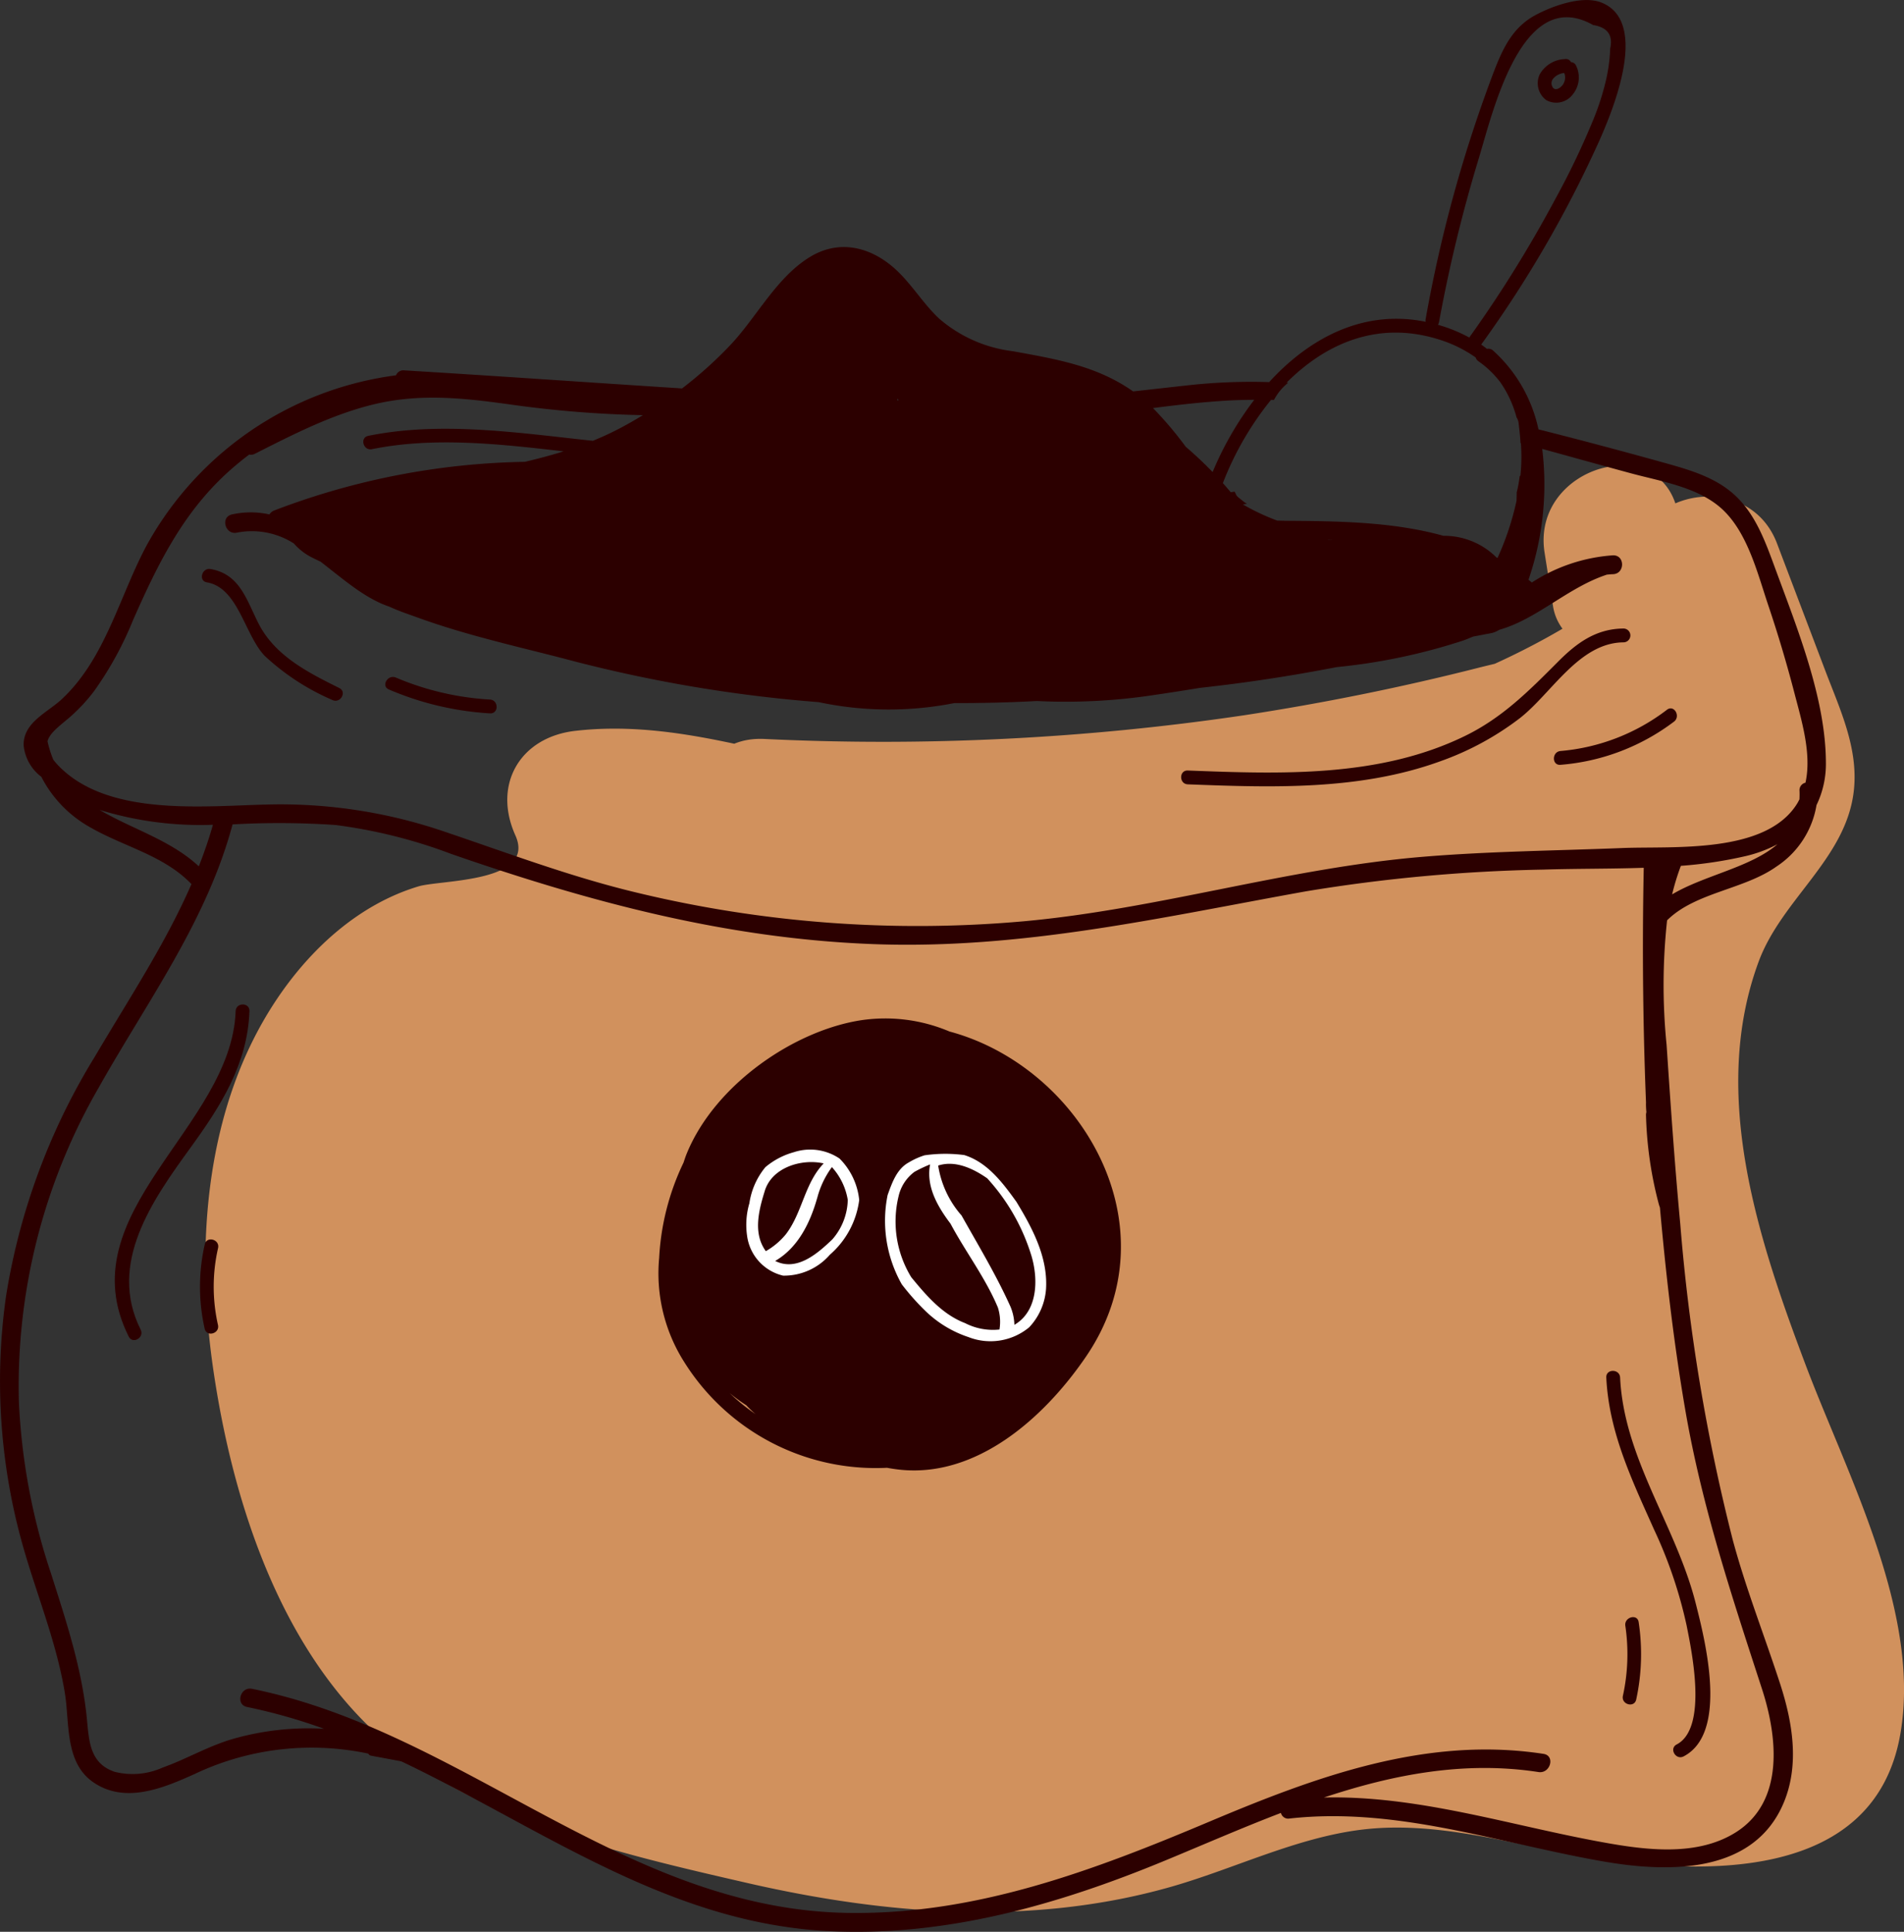
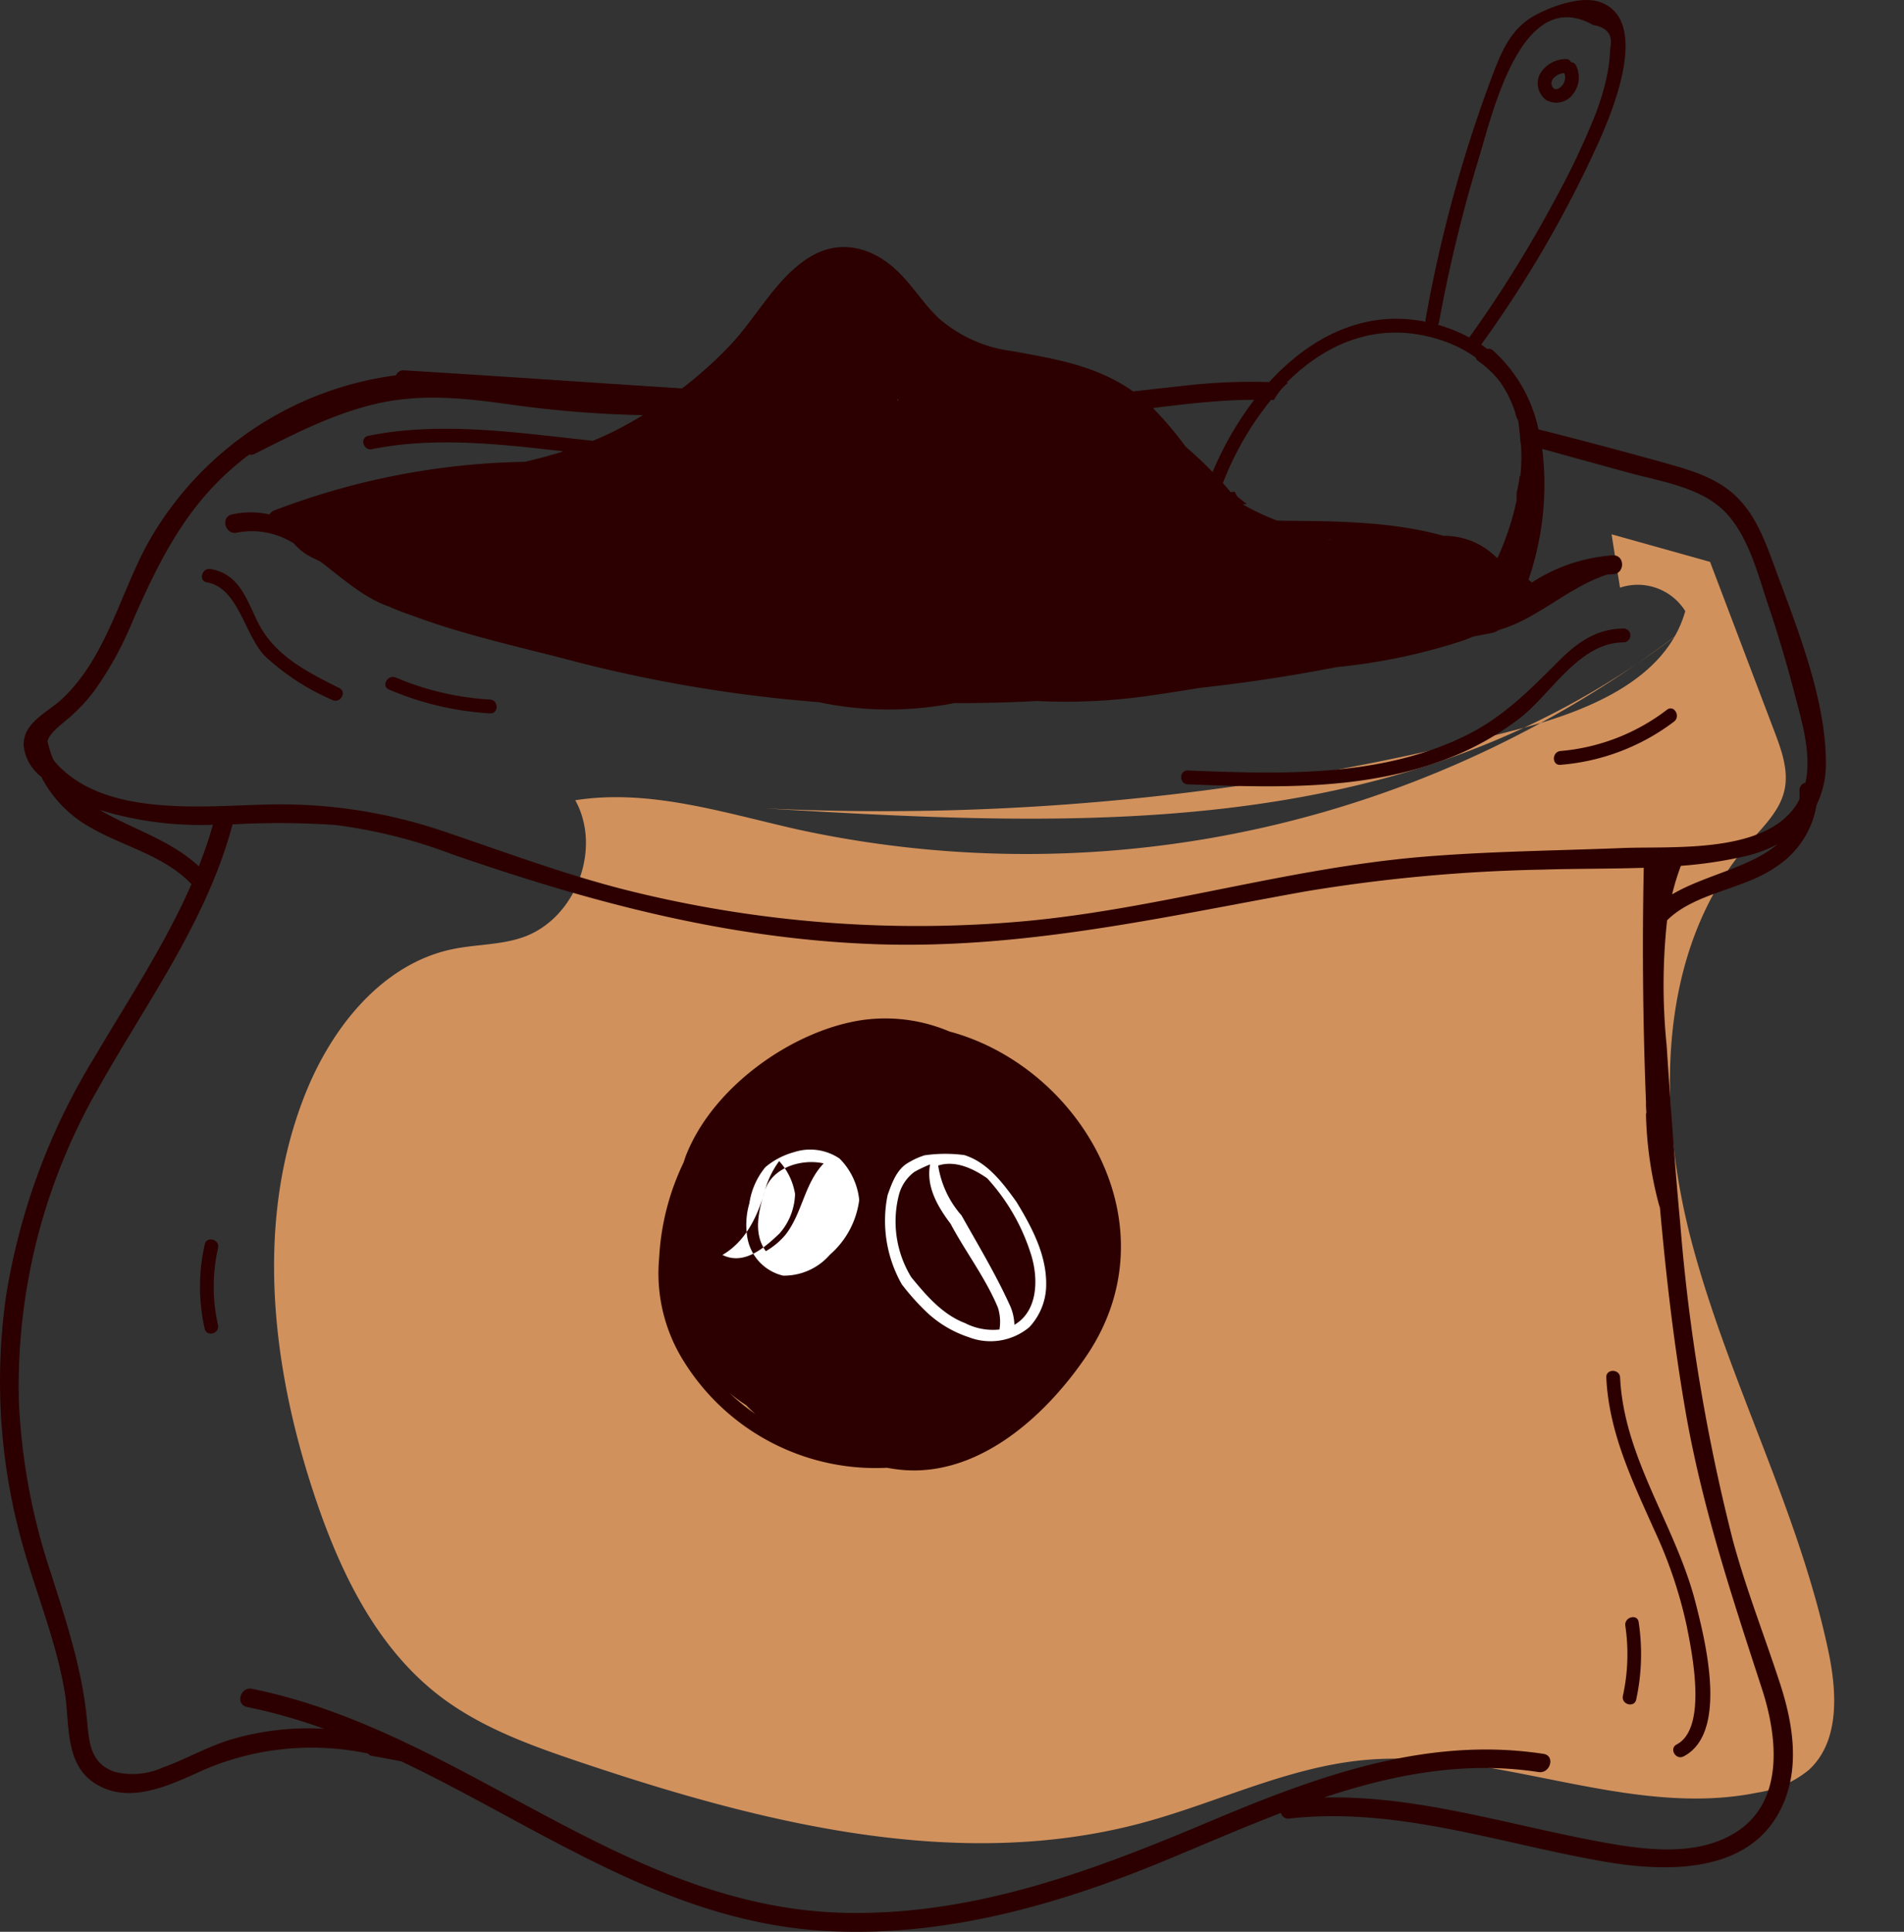
<svg xmlns="http://www.w3.org/2000/svg" id="组_17" data-name="组 17" width="184.363" height="187" viewBox="0 0 184.363 187">
  <rect x="0" y="0" width="184.363" height="187" fill="#333333" stroke="none" />
  <defs>
    <clipPath id="clip-path">
      <rect id="矩形_144" data-name="矩形 144" width="184.363" height="187" fill="none" />
    </clipPath>
  </defs>
  <g id="组_16" data-name="组 16" clip-path="url(#clip-path)">
    <path id="路径_25" data-name="路径 25" d="M162.751,48.868q3.115,8.209,6.231,16.416c.692,1.823,1.395,3.776.972,5.681-.446,2-2.034,3.512-3.386,5.057-9.06,10.357-9.065,25.95-5.452,39.228s10.271,25.643,13.1,39.11c.834,3.979,1.087,8.74-1.929,11.467A10.3,10.3,0,0,1,167.341,168c-12.637,2.574-25.5-4.421-38.335-3.126-7.341.742-14.118,4.145-21.244,6.058-17.89,4.8-36.872.022-54.429-5.884-4.776-1.607-9.611-3.344-13.609-6.412-6.153-4.72-9.675-12.086-12.122-19.445-4.191-12.605-5.784-26.7-.8-39.011C29.385,93.8,34.259,87.744,41,86.351c2.26-.467,4.635-.391,6.814-1.151,5.085-1.775,7.668-8.551,5.054-13.26,7.226-1.139,14.47,1.244,21.609,2.844A104.178,104.178,0,0,0,161.2,54.64a79.853,79.853,0,0,1-20.289,11.939c-21.835,8.813-46.251,7.55-69.757,6.148a242.692,242.692,0,0,0,72.976-7.647c6.716-1.761,14.343-4.764,16.219-11.449a5.427,5.427,0,0,0-6.32-2.268q-.406-2.581-.815-5.165" transform="translate(2.834 5.524)" fill="#d1915d" />
-     <path id="路径_26" data-name="路径 26" d="M156.984,51.364l3.895,10.26c.788,2.077,3.3,5.87,2.99,8.016-.3,2.1-2.724,3.959-3.914,5.627a35.662,35.662,0,0,0-4.187,7.938c-3.644,9.422-3.451,19.887-1.554,29.675,2.32,11.972,7.911,22.982,11.654,34.517.807,2.485,4.692,11.555,2.488,13.979-3.1,3.4-13.79.508-17.613-.23-5.656-1.092-11.388-2.377-17.176-2.44-6.683-.072-12.948,1.833-19.2,3.978a68.085,68.085,0,0,1-36.539,2.681,161.029,161.029,0,0,1-18.074-4.8C54,158.728,47.7,157.041,43.167,152.848c-7.968-7.361-11.287-21.174-11.927-31.615-.4-6.467.224-13.231,3.066-19.139,2.833-5.887,6.418-7.97,12.625-9.02,11.575-1.957,17.209-13.219,12.444-23.814l-5.8,10.109c10.235-1.176,20.384,3.147,30.491,4.409a109.871,109.871,0,0,0,29.658-.484A111.593,111.593,0,0,0,166.66,60.1c6.785-5.35-2.78-14.8-9.5-9.5-24.414,19.25-55.958,17.858-85.3,16.118V80.153a252.938,252.938,0,0,0,69.657-6.61c8.457-2.021,18.119-4.444,23.4-12,2.63-3.758,3.977-8.091.882-11.955-3.236-4.039-8-4.966-12.855-3.995l8.264,4.691-.816-5.165c-1.345-8.515-14.292-4.9-12.954,3.571q.408,2.583.815,5.165c.594,3.76,5.04,5.337,8.264,4.692l-.216.541-1.727-6.536c-1.732,4.89-9.221,6.179-13.566,7.282-7.478,1.9-15.054,3.426-22.68,4.592a239.069,239.069,0,0,1-46.471,2.29c-8.67-.376-8.588,12.925,0,13.435,16.779,1,33.612,1.795,50.3-.756a93.668,93.668,0,0,0,44.5-19.3q-4.751-4.749-9.5-9.5a97.111,97.111,0,0,1-48.8,19.951,96.258,96.258,0,0,1-26.075-.5C72.7,68.492,63.426,64.8,53.576,65.933c-5.321.61-8.019,5.171-5.8,10.107,2.068,4.6-7.219,4.3-9.375,4.946-5.73,1.724-10.378,5.965-13.667,10.841-7.012,10.4-7.969,23.862-6.207,35.931,1.74,11.914,5.867,25.186,14.5,33.979,9.185,9.357,24.823,12.876,37.171,15.714,13.459,3.093,27.594,4.208,41.031.388,6.13-1.743,12.117-4.756,18.49-5.541,7.182-.883,14.285,1.339,21.291,2.525,11.225,1.9,28.326,2.76,30.871-11.764,2.059-11.745-5.188-25.181-9.2-35.836-4.559-12.106-9.248-26.13-4.52-38.94,2.244-6.079,8.521-10.007,9.225-16.609.437-4.093-1.355-7.844-2.77-11.571l-4.674-12.312c-3.039-8-16.031-4.533-12.954,3.571" transform="translate(2.124 4.814)" fill="#d1915d" />
    <path id="路径_27" data-name="路径 27" d="M85.126,89.32A15.917,15.917,0,0,0,76.7,88.212c-6.548.951-14.269,6.229-17.006,12.913-.121.293-.217.592-.317.889a24.165,24.165,0,0,0-2.359,9.224,16,16,0,0,0,2.416,10.06,21.88,21.88,0,0,0,19.646,10.256c.421.076.843.142,1.268.186,7.328.765,13.845-4.867,17.991-10.934C107,108.14,97.79,92.714,85.126,89.32M63.85,124.328a15.768,15.768,0,0,0,1.6,1.171,10.021,10.021,0,0,0,.85.814c.024.02.05.037.074.056l-.043-.027a19.2,19.2,0,0,1-2.482-2.014" transform="translate(6.808 10.528)" fill="#2c0000" />
    <path id="路径_28" data-name="路径 28" d="M145.292,104.869a35.55,35.55,0,0,1-.9-4.5.754.754,0,0,0,.593-.8,9.23,9.23,0,0,0-.845-3,9.062,9.062,0,0,1-.039-.931.861.861,0,0,0-1.722,0c0,.233.019.457.032.684a.762.762,0,0,0-.053.3,37.248,37.248,0,0,0,1.267,8.7.862.862,0,0,0,1.661-.458" transform="translate(17.022 11.336)" fill="#2c0000" />
    <path id="路径_29" data-name="路径 29" d="M37.727,152.25a13.02,13.02,0,0,1-2.36-.781.4.4,0,0,0-.405-.372l-.38,0c-.119-.062-.238-.118-.356-.184a.418.418,0,0,0-.58.172l-1.4-.015c-.474-.006-.6.755-.115.845l3.493.649v-.007c.039.006.074.017.114.021a.267.267,0,0,0,.059-.006,13.694,13.694,0,0,0,1.705.511c.54.122.769-.708.228-.831" transform="translate(3.804 18.037)" fill="#2c0000" />
    <path id="路径_30" data-name="路径 30" d="M17.944,50.491c3.049.524,3.642,5.077,5.608,7.124a22.808,22.808,0,0,0,6.538,4.26c.768.382,1.446-.771.675-1.155-3.017-1.5-6.223-3.112-7.82-6.246-1.155-2.264-1.8-4.783-4.645-5.272-.842-.146-1.2,1.143-.356,1.29" transform="translate(2.088 5.881)" fill="#2c0000" />
    <path id="路径_31" data-name="路径 31" d="M102.8,69.426c8.164.31,16.6.607,24.408-2.218a28.041,28.041,0,0,0,7.74-4.184c3.093-2.413,5.725-7.3,10.037-7.343a.669.669,0,0,0,0-1.338c-2.64.026-4.5,1.371-6.315,3.191-2.813,2.819-5.384,5.431-9.032,7.21-8.308,4.052-17.843,3.687-26.837,3.344-.861-.034-.86,1.305,0,1.338" transform="translate(12.214 6.498)" fill="#2c0000" />
    <path id="路径_32" data-name="路径 32" d="M135.037,66.711a20.955,20.955,0,0,0,10.983-4.177c.678-.513.012-1.674-.675-1.155a19.7,19.7,0,0,1-10.308,3.995c-.851.074-.859,1.413,0,1.338" transform="translate(16.069 7.323)" fill="#2c0000" />
    <path id="路径_33" data-name="路径 33" d="M33.674,59.745a29.222,29.222,0,0,0,9.785,2.311c.86.051.856-1.286,0-1.338a27.228,27.228,0,0,1-9.11-2.128c-.784-.333-1.466.82-.675,1.155" transform="translate(3.984 6.998)" fill="#2c0000" />
    <path id="路径_34" data-name="路径 34" d="M133.813,9.077a2,2,0,0,0,2.592-.571,2.585,2.585,0,0,0,.3-2.766.539.539,0,0,0-.491-.331.521.521,0,0,0-.564-.3,2.922,2.922,0,0,0-2.462,1.478,2.027,2.027,0,0,0,.629,2.49m.631-2.019a1.564,1.564,0,0,1,1.116-.6,1.2,1.2,0,0,1-.086,1.049c-.165.284-.617.682-.953.43a.708.708,0,0,1-.077-.882" transform="translate(15.902 0.61)" fill="#2c0000" />
-     <path id="路径_35" data-name="路径 35" d="M21.631,87.493C21.235,98.768,5.267,107.008,11.278,119c.386.77,1.541.093,1.155-.675-3.211-6.405,1.149-12.544,4.812-17.592,2.938-4.047,5.543-8.111,5.723-13.24.03-.861-1.308-.86-1.338,0" transform="translate(1.187 10.384)" fill="#2c0000" />
    <path id="路径_36" data-name="路径 36" d="M17.757,107.648a18.429,18.429,0,0,0-.008,8.152c.186.84,1.477.485,1.29-.356A16.792,16.792,0,0,1,19.047,108c.189-.837-1.1-1.2-1.29-.355" transform="translate(2.068 12.814)" fill="#2c0000" />
    <path id="路径_37" data-name="路径 37" d="M138.925,119.175c.255,5.3,2.485,9.918,4.609,14.677a43.709,43.709,0,0,1,3.164,9.3c.487,2.461,2.087,9.951-.956,11.539-.764.4-.087,1.553.675,1.154,4.356-2.274,2.085-11.2,1.158-14.847-1.9-7.482-6.933-13.952-7.312-21.824-.041-.856-1.379-.862-1.338,0" transform="translate(16.611 14.172)" fill="#2c0000" />
    <path id="路径_38" data-name="路径 38" d="M140.6,140.66a18.8,18.8,0,0,1-.236,6.778c-.181.84,1.108,1.2,1.29.356a20.675,20.675,0,0,0,.236-7.49c-.125-.849-1.415-.488-1.29.356" transform="translate(16.78 16.718)" fill="#2c0000" />
    <path id="路径_39" data-name="路径 39" d="M172.036,83.868a8.839,8.839,0,0,0,3.854-5.929,9.175,9.175,0,0,0,.91-4.182c-.037-6.2-2.8-13-4.913-18.745-.884-2.4-1.781-4.941-3.616-6.8-1.9-1.925-4.492-2.679-7.029-3.388q-6.111-1.706-12.274-3.262a14.252,14.252,0,0,0-4.408-7.64.652.652,0,0,0-.575-.15c-.184-.141-.366-.283-.562-.416A112.522,112.522,0,0,0,154.871,13.6c1.246-2.826,4.89-11.451.217-13.343-1.845-.748-4.763.32-6.4,1.2-2.167,1.155-3.121,3.124-3.983,5.332a132.844,132.844,0,0,0-6.658,24.083.683.683,0,0,0,0,.279c-5.975-1.227-11.216,1.526-15.154,5.837a55.877,55.877,0,0,0-7.7.292c-1.837.2-3.66.41-5.475.608-3.542-2.492-7.462-3.125-11.651-3.892a13.358,13.358,0,0,1-7.146-3.169c-1.687-1.586-2.835-3.667-4.646-5.137-2.329-1.89-5.17-2.426-7.8-.844-3.261,1.96-5.169,5.8-7.716,8.512A39.67,39.67,0,0,1,66.045,37.6c-8.97-.573-17.938-1.206-26.9-1.748a.765.765,0,0,0-.8.479A32.347,32.347,0,0,0,14.276,52.654c-2.7,4.972-4.037,11.079-8.314,15.045-1.395,1.293-3.717,2.234-3.673,4.448A4.332,4.332,0,0,0,4,75.192a11.729,11.729,0,0,0,4.678,4.861c3.314,1.921,7.159,2.719,9.861,5.527C16,91.4,12.443,96.749,9.206,102.247a63.2,63.2,0,0,0-8.63,23.276,58.55,58.55,0,0,0,1.908,25.039c1.321,4.423,3.056,8.771,3.8,13.347.47,2.914-.025,6.708,2.756,8.618,3.087,2.12,6.785.556,9.8-.8a26.416,26.416,0,0,1,17.143-1.906.874.874,0,0,0,.863-.255C51.033,175.941,63.732,186,79.932,186.916c11.455.649,22.519-2.518,33-6.862,3.654-1.514,7.35-3.128,11.1-4.562a.72.72,0,0,0,.832.542c10.4-1.155,20.26,2.391,30.368,4.151,6.309,1.1,14.652,1.262,17.523-5.777,1.5-3.673.8-7.756-.384-11.405-1.517-4.666-3.315-9.2-4.592-13.951a183.25,183.25,0,0,1-5.081-30.583c-.54-5.768-.937-11.547-1.323-17.328a57.815,57.815,0,0,1,.049-12.054c2.725-2.712,7.484-2.978,10.61-5.219m-10.124,2.708a23.317,23.317,0,0,1,.848-2.763,41.264,41.264,0,0,0,6.319-.954,12.669,12.669,0,0,0,3.034-1.139c-2.616,2.257-7.077,3-10.2,4.856M139.332,31.219a142.975,142.975,0,0,1,3.83-15.8c1.375-4.492,4.17-16.916,11.1-12.995q2.082.334,1.652,2.269a15.989,15.989,0,0,1-.471,3.333,25.08,25.08,0,0,1-1.1,3.4,75.63,75.63,0,0,1-3.776,7.9,120.694,120.694,0,0,1-8.3,13.347,14.851,14.851,0,0,0-1.818-.834c-.408-.153-.812-.284-1.212-.4a.621.621,0,0,0,.088-.218m-16.256,7.492c.1,0,.195,0,.292,0a5.156,5.156,0,0,1,1.358-1.649l.013-.013-.158-.006c3.811-3.812,8.817-6,14.632-4.221a12.605,12.605,0,0,1,3.68,1.778.671.671,0,0,0,.266.363,9.546,9.546,0,0,1,2.134,2.052,10.791,10.791,0,0,1,1.561,3.392,1.2,1.2,0,0,1,.195.516c.009.071.015.142.024.214.072.577.131,1.16.165,1.745l.034.009a17.812,17.812,0,0,1-.044,3.153.516.516,0,0,0-.067.03,13.073,13.073,0,0,1-.292,1.588c0,.271-.013.541-.017.812A27.126,27.126,0,0,1,145,54.018l-.109-.066a7.158,7.158,0,0,0-5.122-2.084c-4.823-1.349-10.094-1.421-15.128-1.454-.32,0-.639-.015-.959-.018a21.131,21.131,0,0,1-3.33-1.566c.134-.025.269-.046.4-.071a1.145,1.145,0,0,1-.285-.166l-.558-.446a.826.826,0,0,1-.278-.409,1.1,1.1,0,0,1-.085-.149c-.125.021-.252.039-.377.058-.251-.3-.5-.593-.759-.881a29.817,29.817,0,0,1,4.66-8.056m6.109,13.558c-.185,0-.368,0-.553.007l-.045-.02q.3.005.6.013M118.6,38.79c.949-.058,1.9-.082,2.849-.088a31.369,31.369,0,0,0-4.032,6.993q-1.244-1.285-2.6-2.445a35.361,35.361,0,0,0-3.173-3.748c2.31-.3,4.624-.565,6.951-.711m-31.665-.2c.025.054.049.106.073.16l-.142-.006c.025-.054.046-.1.069-.154M6.606,69.556a16.919,16.919,0,0,0,2.5-2.649,33.283,33.283,0,0,0,3.774-6.874c2.423-5.487,4.882-10.531,9.47-14.579q.865-.762,1.782-1.451a.83.83,0,0,0,.539-.073c3.774-1.907,7.621-3.89,11.77-4.847,4.41-1.014,8.632-.536,13.072.086a106.536,106.536,0,0,0,12.74,1.018c-.84.509-1.692,1-2.568,1.445-.756.385-1.515.725-2.277,1.038-7.186-.762-14.661-1.918-21.75-.48-.843.171-.486,1.461.356,1.291,6.008-1.219,12.377-.5,18.558.209-1.24.388-2.491.718-3.753,1.015a71.075,71.075,0,0,0-24.272,4.712.954.954,0,0,0-.459.38,8.353,8.353,0,0,0-3.626,0c-1.146.252-.662,2.012.486,1.761a7.546,7.546,0,0,1,5.509,1.051A5.668,5.668,0,0,0,30.279,54c.25.128.506.246.759.369,2.165,1.663,4.278,3.555,6.657,4.354.955.442,1.973.775,2.81,1.079,4.505,1.635,9.291,2.713,13.929,3.905a136.637,136.637,0,0,0,24.834,4.26,32.681,32.681,0,0,0,13.135.091q4,.013,8-.2a57.127,57.127,0,0,0,11.417-.592q2.176-.319,4.35-.677c1.8-.2,3.589-.422,5.377-.68q3.958-.569,7.884-1.333A57.363,57.363,0,0,0,141.692,62c.315-.115.626-.242.934-.376.58-.11,1.159-.222,1.739-.33a2.224,2.224,0,0,0,.795-.325c3.644-1.022,6.632-4.077,10.371-5.322.012,0,.018-.012.029-.017.207-.019.412-.043.624-.048,1.171-.036,1.177-1.861,0-1.826a16.456,16.456,0,0,0-7.858,2.633c-.105-.094-.215-.179-.322-.27a28.419,28.419,0,0,0,1.328-12.665c2.894.794,5.768,1.6,8.594,2.363,3.034.818,6.753,1.373,9.056,3.684s3.228,6.089,4.245,9.11q1.409,4.182,2.52,8.455c.685,2.644,1.7,5.883,1.075,8.7a.74.74,0,0,0-.577.79c.012.288.007.562-.008.827-.072.137-.14.274-.222.408-3.049,4.916-12.036,4.1-16.939,4.3-6.458.259-12.929.313-19.372.853-13,1.088-25.527,5.043-38.506,6.23a115.955,115.955,0,0,1-37.845-2.841c-6.243-1.516-12.19-3.762-18.262-5.812a49.128,49.128,0,0,0-17.4-2.637c-6.06.147-15.092,1.131-19.881-3.613a7.055,7.055,0,0,1-.646-.727A10.578,10.578,0,0,1,4.6,71.755c.21-.779,1.065-1.4,2-2.2M9.652,78.4a33.228,33.228,0,0,0,10.966,1.439c-.388,1.371-.852,2.708-1.367,4.02-2.769-2.571-6.535-3.633-9.6-5.459m153.532,58.076c1.609,9.349,4.508,18.034,7.429,27.015,1.492,4.589,2.227,10.892-2.553,13.89-3.766,2.362-8.754,1.7-12.888.946-8.985-1.63-17.816-4.538-26.977-4.327,6.7-2.228,13.6-3.567,20.778-2.465,1.15.177,1.645-1.582.486-1.76-11.339-1.741-22.008,2.2-32.3,6.537-11.248,4.741-22.586,9.036-35,8.858-21.74-.31-37.163-17.513-57.747-21.692-1.148-.233-1.638,1.526-.486,1.76a53.882,53.882,0,0,1,7.454,2.109,26.52,26.52,0,0,0-8.869.994c-2.37.692-4.455,1.938-6.763,2.761a7.1,7.1,0,0,1-4.631.413c-2.423-.807-2.493-2.971-2.7-5.105-.478-4.915-2.023-9.525-3.512-14.205a60.786,60.786,0,0,1-3.073-16.478,57.736,57.736,0,0,1,7.7-30.4c4.692-8.354,10.48-16.147,12.988-25.525a79.873,79.873,0,0,1,9.972.059A49.355,49.355,0,0,1,43.67,82.653C57.057,87.3,70.3,90.855,84.547,91.39c14.377.54,27.887-2.59,41.924-5.112a158.148,158.148,0,0,1,22.965-2.1c3.161-.1,6.45-.067,9.726-.176q-.247,12.076.279,24.14a.824.824,0,0,0,.646.788c.016.2.034.4.048.6.668,9.016,1.515,18.034,3.049,26.95" transform="translate(0 0)" fill="#2c0000" />
    <path id="路径_40" data-name="路径 40" d="M80.361,99.909a14.053,14.053,0,0,1,3.859-.026c2.248.7,3.732,2.695,5.048,4.525,1.539,2.531,3.045,5.343,2.871,8.4a6.025,6.025,0,0,1-1.633,3.746,5.874,5.874,0,0,1-5.893.944,10.9,10.9,0,0,1-4.065-2.438,23.252,23.252,0,0,1-2.381-2.669,12.489,12.489,0,0,1-1.37-8.636c.421-1.167.879-2.518,2.038-3.153a7.135,7.135,0,0,1,1.528-.692m1.33.989a9.517,9.517,0,0,0,2.266,4.837c1.636,2.915,3.373,5.786,4.744,8.842a4.9,4.9,0,0,1,.369,1.738c2.268-1.32,2.322-4.376,1.67-6.62a19.532,19.532,0,0,0-4.3-7.563c-1.35-.94-3.091-1.773-4.749-1.234m-2.263.584a4.037,4.037,0,0,0-1.571,2.385,10.341,10.341,0,0,0,1.226,7.837c1.452,1.766,3.015,3.607,5.215,4.446a5.9,5.9,0,0,0,3.328.619,4.566,4.566,0,0,0-.15-2.122c-1.206-2.884-3.127-5.38-4.59-8.122-1.238-1.638-2.39-3.6-1.975-5.738a13.093,13.093,0,0,0-1.483.7" transform="translate(9.15 11.928)" fill="#fff" />
-     <path id="路径_41" data-name="路径 41" d="M69.149,99.65a5.072,5.072,0,0,1,4.432.616,6.629,6.629,0,0,1,1.9,4.009,8.443,8.443,0,0,1-2.843,5.3,5.874,5.874,0,0,1-4.525,2.023,4.579,4.579,0,0,1-3.49-3.87,7.4,7.4,0,0,1,.224-3.139,7.1,7.1,0,0,1,1.551-3.494,7.272,7.272,0,0,1,2.746-1.444m-2.843,3.865c-.564,1.834-1.1,4.02.139,5.712a6.978,6.978,0,0,0,1.944-1.641c1.6-2.087,1.8-4.929,3.659-6.853-2.179-.491-5.107.415-5.741,2.782m5.105.582c-.675,2.379-1.842,4.788-4.063,6.077,2.1,1.05,4.1-.718,5.53-2.082a6.017,6.017,0,0,0,1.5-3.826,6.222,6.222,0,0,0-1.537-3.177,8.779,8.779,0,0,0-1.426,3.008" transform="translate(7.715 11.885)" fill="#fff" />
+     <path id="路径_41" data-name="路径 41" d="M69.149,99.65a5.072,5.072,0,0,1,4.432.616,6.629,6.629,0,0,1,1.9,4.009,8.443,8.443,0,0,1-2.843,5.3,5.874,5.874,0,0,1-4.525,2.023,4.579,4.579,0,0,1-3.49-3.87,7.4,7.4,0,0,1,.224-3.139,7.1,7.1,0,0,1,1.551-3.494,7.272,7.272,0,0,1,2.746-1.444m-2.843,3.865c-.564,1.834-1.1,4.02.139,5.712a6.978,6.978,0,0,0,1.944-1.641c1.6-2.087,1.8-4.929,3.659-6.853-2.179-.491-5.107.415-5.741,2.782c-.675,2.379-1.842,4.788-4.063,6.077,2.1,1.05,4.1-.718,5.53-2.082a6.017,6.017,0,0,0,1.5-3.826,6.222,6.222,0,0,0-1.537-3.177,8.779,8.779,0,0,0-1.426,3.008" transform="translate(7.715 11.885)" fill="#fff" />
  </g>
</svg>